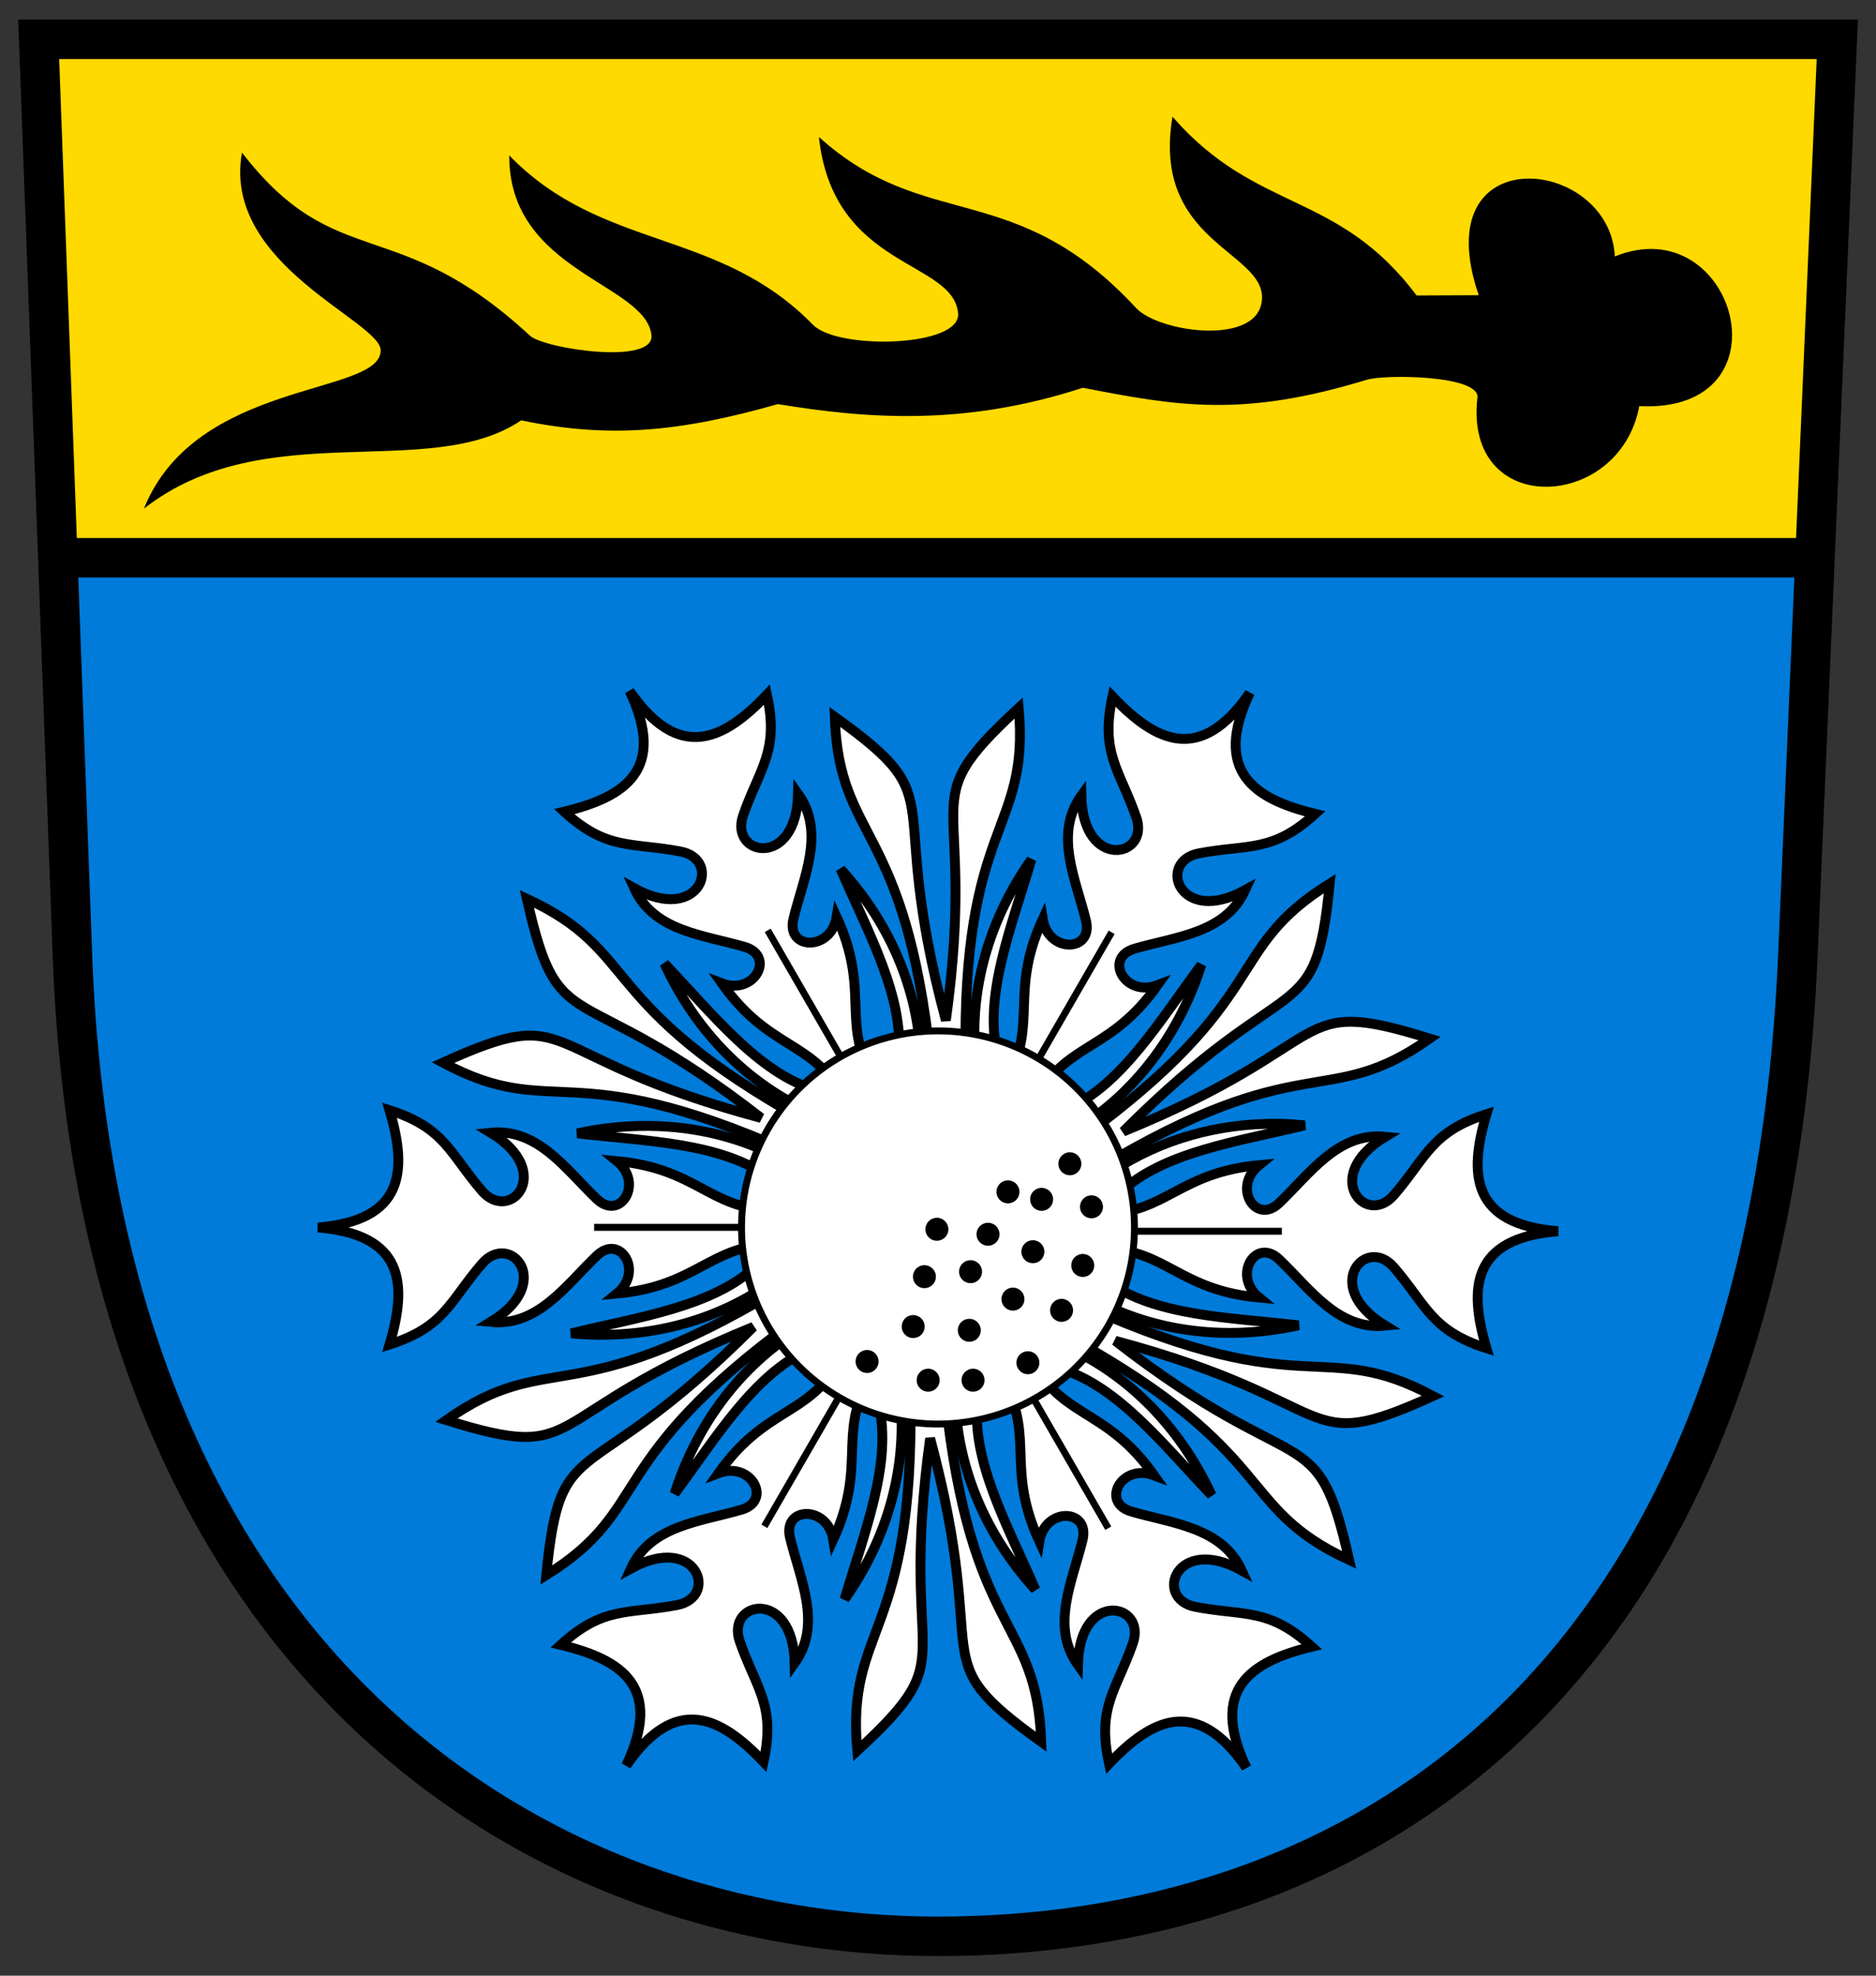
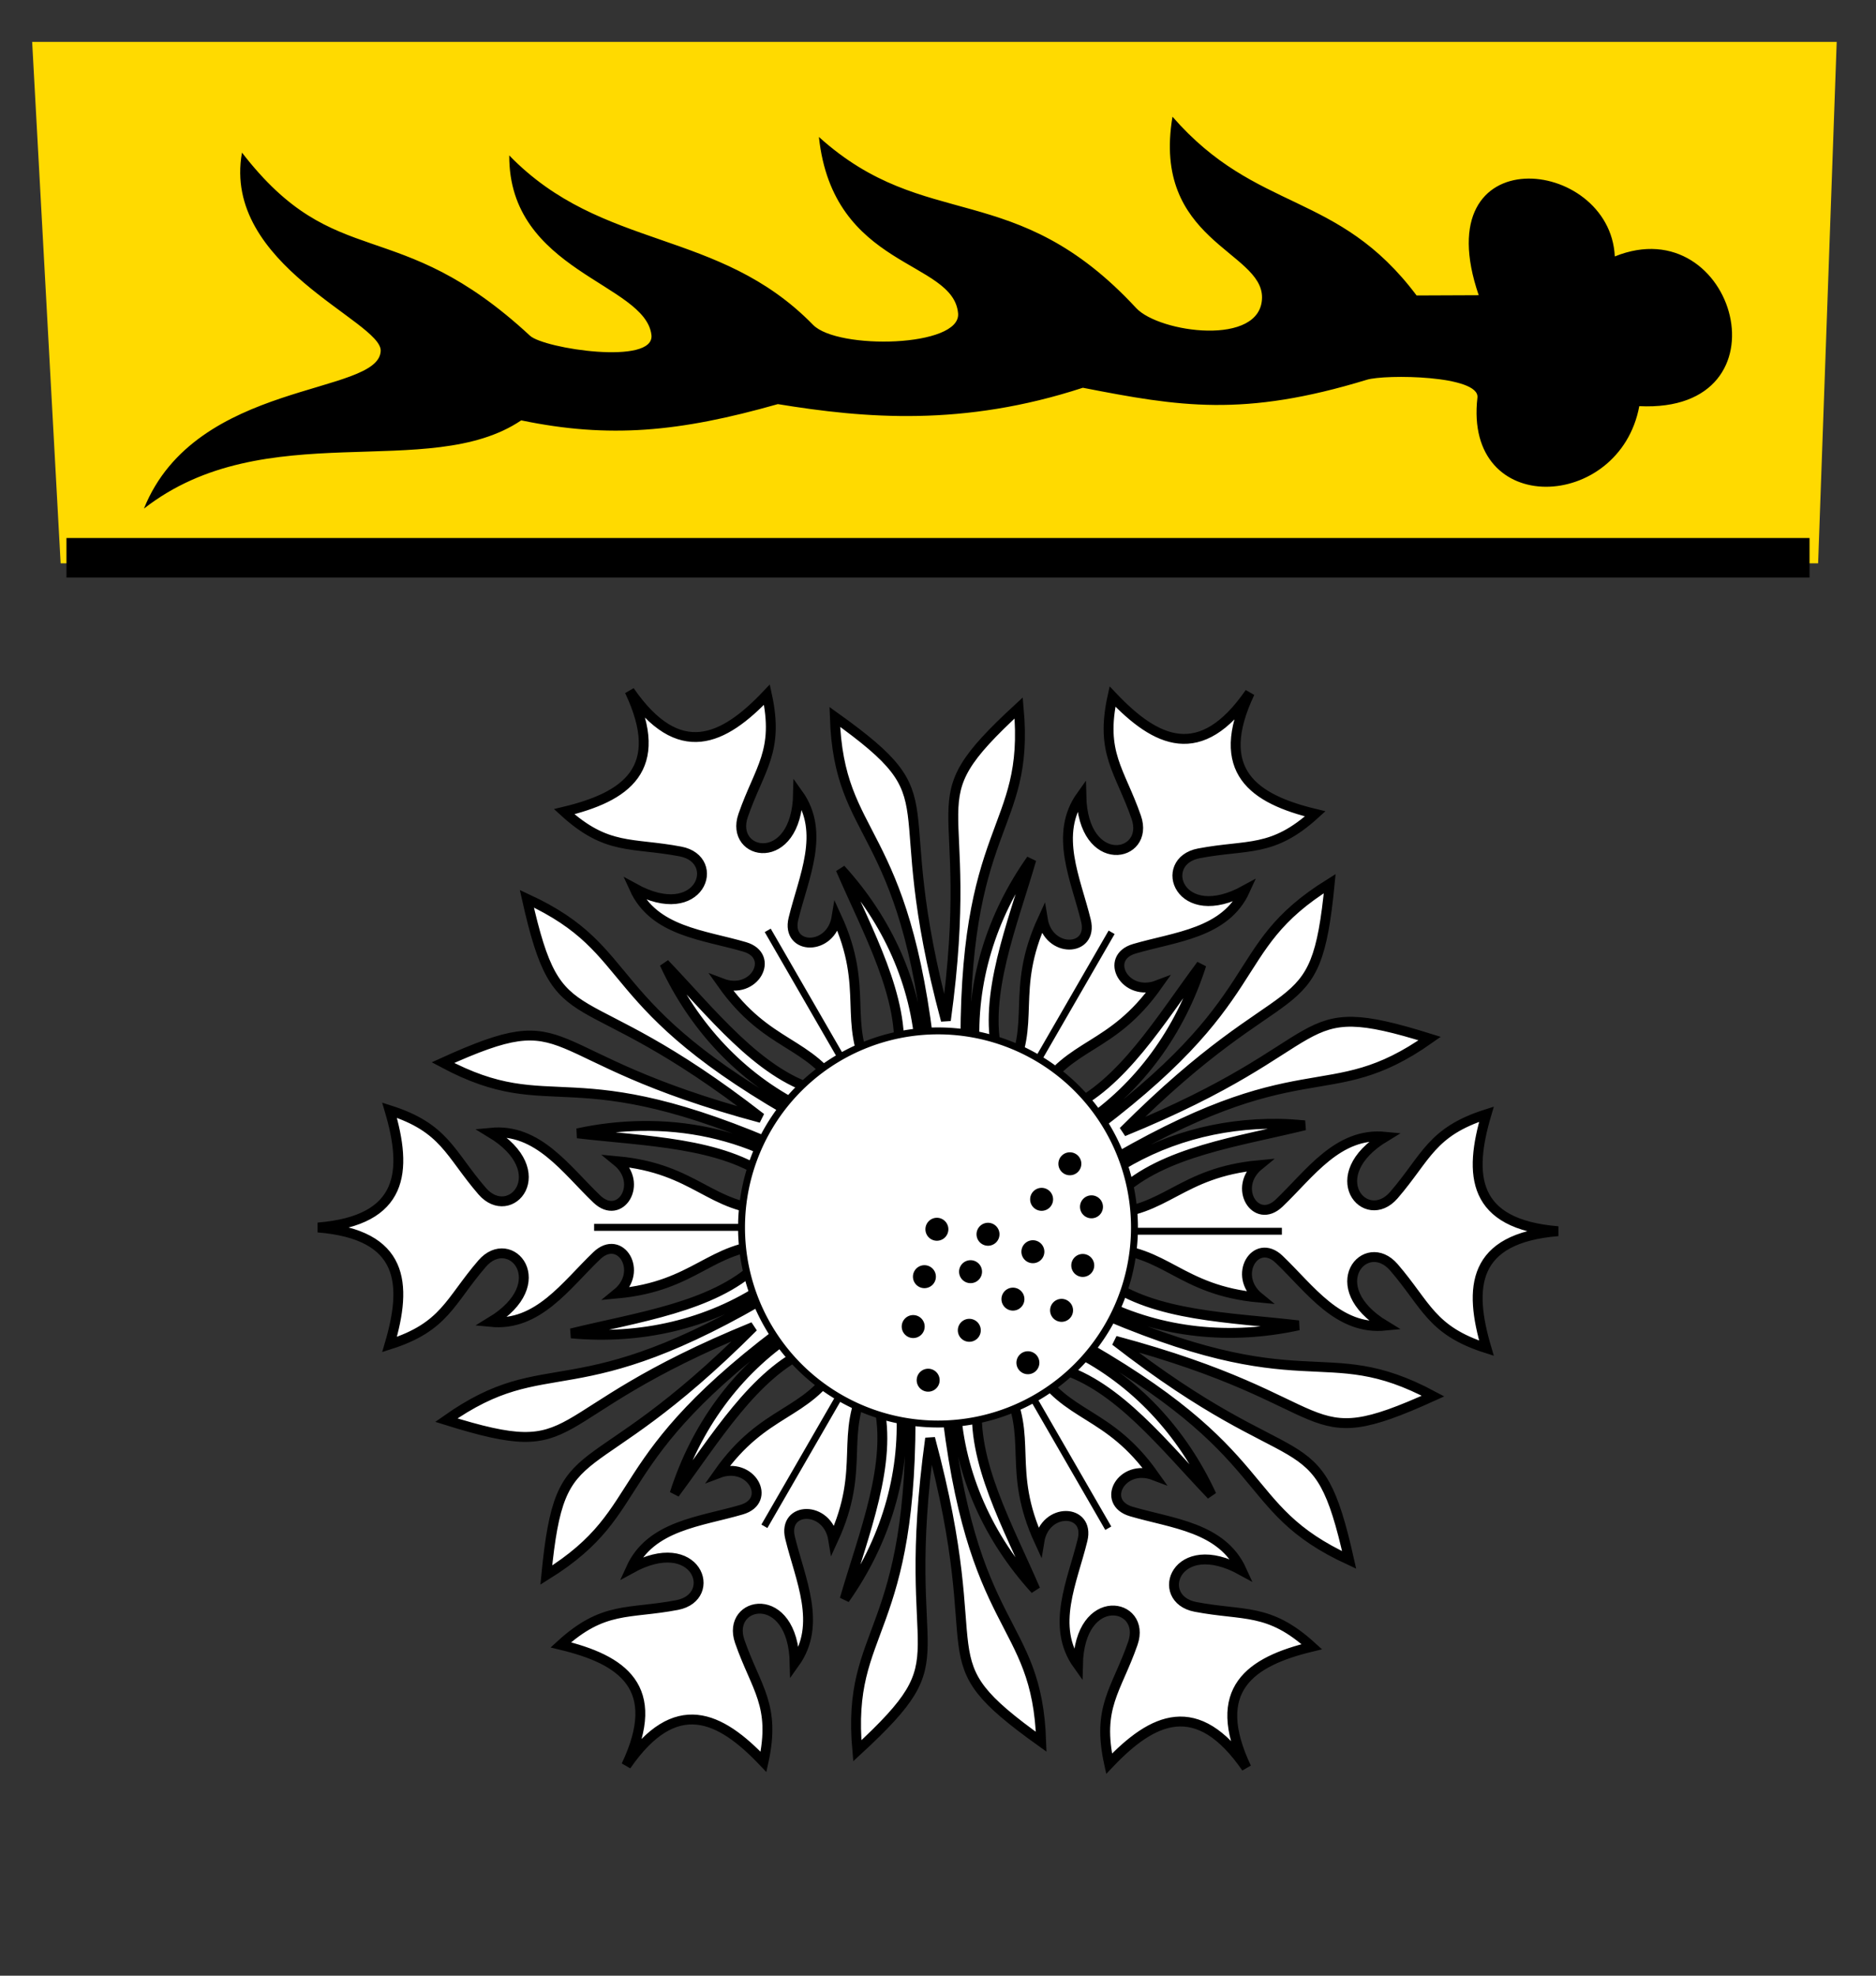
<svg xmlns="http://www.w3.org/2000/svg" xmlns:ns1="http://sodipodi.sourceforge.net/DTD/sodipodi-0.dtd" xmlns:ns2="http://www.inkscape.org/namespaces/inkscape" width="190" height="200" id="svg2" ns1:version="0.32" ns2:version="0.46" version="1.0" ns1:docname="Wappen Albstadt.svg" ns2:output_extension="org.inkscape.output.svg.inkscape">
  <rect width="100%" height="100%" fill="#333333" stroke="none" />
  <defs id="defs4" />
  <ns1:namedview id="base" pagecolor="#ffffff" bordercolor="#666666" borderopacity="1.0" ns2:pageopacity="0.0" ns2:pageshadow="2" ns2:zoom="0.9899495" ns2:cx="119.41099" ns2:cy="98.008287" ns2:document-units="px" ns2:current-layer="layer1" showgrid="false" ns2:window-width="1280" ns2:window-height="750" ns2:window-x="-8" ns2:window-y="-8" />
  <g ns2:label="Ebene 1" ns2:groupmode="layer" id="layer1">
-     <path ns1:nodetypes="ccszsc" id="path3156" d="M 3.919,3.978 L 186.081,3.978 L 182.087,96.71 C 178.777,173.546 134.698,196.017 95,196.017 C 55.303,196.017 10.023,169.595 7.338,96.752 L 3.919,3.978 z" style="fill:#007bda;fill-opacity:1;fill-rule:evenodd;stroke:none;stroke-width:4;stroke-linecap:butt;stroke-linejoin:miter;stroke-miterlimit:4;stroke-dasharray:none;stroke-opacity:1" />
    <g id="g1372" transform="matrix(0.223,0,0,0.223,-117.909,-5.547)">
      <g style="fill-rule:evenodd" id="g2190" transform="matrix(3.249,0,0,3.195,-708.508,-52.195)">
        <g id="Layer_x0020_1" transform="translate(-57.864,0)">
        </g>
      </g>
    </g>
    <path style="fill:#ffda00;fill-rule:evenodd;stroke:none;stroke-width:1px;stroke-linecap:butt;stroke-linejoin:miter;stroke-opacity:1;fill-opacity:1" d="M 3.257,4.239 L 186.02,4.239 L 184.138,57.027 L 6.141,57.027 L 3.257,4.239 z" id="path3414" />
-     <path style="fill:none;fill-opacity:1;fill-rule:evenodd;stroke:#000000;stroke-width:4;stroke-linecap:butt;stroke-linejoin:miter;stroke-miterlimit:4;stroke-dasharray:none;stroke-opacity:1" d="M 3.919,3.978 L 186.081,3.978 L 182.087,96.71 C 178.777,173.546 134.698,196.017 95,196.017 C 55.303,196.017 10.023,169.595 7.338,96.752 L 3.919,3.978 z" id="path2384" ns1:nodetypes="ccszsc" />
    <path style="fill:none;fill-rule:evenodd;stroke:#000000;stroke-width:4;stroke-linecap:butt;stroke-linejoin:miter;stroke-miterlimit:4;stroke-dasharray:none;stroke-opacity:1" d="M 6.731,56.463 L 183.269,56.463" id="path2387" />
    <path style="fill:#000000;fill-opacity:1;fill-rule:evenodd;stroke:none;stroke-width:1px;stroke-linecap:butt;stroke-linejoin:miter;stroke-opacity:1" d="M 138.432,38.443 C 125.934,42.259 119.439,41.157 109.671,39.253 C 97.549,43.209 87.604,42.351 78.783,40.909 C 68.778,43.749 61.694,44.4 52.788,42.554 C 43.464,48.842 26.827,41.93 14.579,51.485 C 19.828,38.407 38.417,40.081 38.557,35.511 C 38.65,32.509 22.459,26.871 24.507,15.448 C 34.06,27.81 40.151,21.456 53.677,33.985 C 55.09,35.294 66.342,37.016 65.977,33.906 C 65.364,28.668 51.513,27.493 51.577,15.734 C 61.018,25.458 72.737,23.049 82.348,32.886 C 84.836,35.432 97.338,35.16 97.035,31.722 C 96.554,26.278 84.375,27.27 82.938,13.865 C 93.776,23.642 102.764,17.905 115.069,31.183 C 117.392,33.691 127.775,35.123 127.817,30.117 C 127.857,25.407 116.629,24.384 118.749,11.815 C 127.28,21.607 135.472,19.256 143.472,29.911 L 149.763,29.885 C 144.256,13.795 163.069,15.833 163.546,25.959 C 175.767,21.023 181.564,41.872 166.026,41.115 C 164.048,51.768 148.222,52.51 149.633,40.255 C 149.894,37.986 140.293,37.875 138.432,38.443 z" id="path3159" ns1:nodetypes="cccccscsscsscsscccccss" />
    <path style="fill:#ffffff;fill-opacity:1;fill-rule:evenodd;stroke:#000000;stroke-width:1px;stroke-linecap:butt;stroke-linejoin:miter;stroke-opacity:1" d="M 63.766,69.948 C 67.527,77.881 63.366,80.672 57.141,82.167 C 61.488,86.132 63.959,85.252 68.922,86.198 C 73.202,87.014 70.932,93.605 64.234,89.917 C 66.222,94.3 71.279,94.638 75.422,95.855 C 78.562,96.777 76.419,100.801 73.109,99.542 C 77.785,106.156 81.984,105.262 85.234,110.636 L 88.266,108.886 C 85.237,103.384 88.124,100.179 84.734,92.823 C 84.17,96.319 79.588,96.191 80.359,93.011 C 81.377,88.815 83.63,84.267 80.828,80.355 C 80.672,87.999 73.832,86.657 75.266,82.542 C 76.928,77.771 78.932,76.071 77.672,70.323 C 73.265,74.968 68.754,77.172 63.766,69.948 z M 126.578,70.136 C 121.59,77.36 117.079,75.155 112.672,70.511 C 111.412,76.258 113.416,77.959 115.078,82.73 C 116.511,86.844 109.671,88.187 109.516,80.542 C 106.714,84.455 108.967,89.002 109.984,93.198 C 110.756,96.379 106.174,96.538 105.609,93.042 C 102.22,100.398 105.107,103.572 102.078,109.073 L 105.109,110.823 C 108.36,105.45 112.559,106.343 117.234,99.73 C 113.925,100.989 111.751,96.964 114.891,96.042 C 119.033,94.826 124.122,94.488 126.109,90.105 C 119.411,93.792 117.142,87.202 121.422,86.386 C 126.385,85.44 128.856,86.351 133.203,82.386 C 126.978,80.891 122.816,78.068 126.578,70.136 z M 103.172,71.667 C 92.059,81.908 99.08,79.491 95.797,103.292 C 89.496,79.84 96.878,81.395 84.547,72.573 C 84.973,85.363 91.671,83.062 94.266,107.386 L 95.203,107.292 C 95.194,107.348 95.181,107.392 95.172,107.448 L 97.797,107.417 C 97.373,82.959 104.326,84.411 103.172,71.667 z M 104.453,87.011 C 100.372,92.788 98.33,99.481 98.734,106.23 L 101.016,106.698 C 99.585,100.756 102.517,93.662 104.453,87.011 z M 85.141,87.98 C 87.882,94.341 91.671,101.032 90.984,107.105 L 93.203,106.355 C 92.773,99.608 89.903,93.209 85.141,87.98 z M 134.672,89.448 C 123.809,96.212 129.159,100.883 109.391,115.292 L 109.953,116.042 C 109.897,116.063 109.853,116.084 109.797,116.105 L 111.141,118.355 C 132.111,105.758 134.337,112.508 144.797,105.136 C 130.381,100.635 135.968,105.497 113.766,114.542 C 130.896,97.4 133.199,104.529 134.672,89.448 z M 53.359,90.98 C 56.672,105.726 58.102,98.417 77.078,113.167 C 53.624,106.899 58.663,101.306 44.859,107.573 C 56.148,113.6 57.497,106.627 79.859,116.542 L 80.234,115.698 C 80.277,115.734 80.316,115.757 80.359,115.792 L 81.641,113.511 C 60.247,101.649 64.973,96.352 53.359,90.98 z M 67.297,97.542 C 70.259,103.965 75.063,109.081 81.109,112.105 L 82.641,110.355 C 76.78,108.622 72.088,102.544 67.297,97.542 z M 121.672,97.667 C 117.534,103.222 113.618,109.851 108.016,112.292 L 109.766,113.823 C 115.393,110.077 119.524,104.407 121.672,97.667 z M 39.453,112.386 C 41.271,118.525 40.953,123.553 32.203,124.261 C 40.953,124.969 41.271,129.966 39.453,136.105 C 45.061,134.322 45.527,131.742 48.828,127.917 C 51.675,124.619 56.246,129.866 49.703,133.823 C 54.492,134.294 57.328,130.084 60.453,127.105 C 62.822,124.847 65.23,128.712 62.484,130.948 C 70.55,130.206 71.893,126.108 78.172,125.98 L 78.172,122.511 C 71.893,122.383 70.55,118.284 62.484,117.542 C 65.23,119.779 62.822,123.644 60.453,121.386 C 57.328,118.407 54.492,114.197 49.703,114.667 C 56.246,118.624 51.675,123.872 48.828,120.573 C 45.527,116.749 45.061,114.168 39.453,112.386 z M 150.547,112.792 C 144.939,114.575 144.473,117.155 141.172,120.98 C 138.325,124.278 133.754,119.031 140.297,115.073 C 135.508,114.603 132.672,118.813 129.547,121.792 C 127.178,124.05 124.77,120.185 127.516,117.948 C 119.45,118.691 118.107,122.758 111.828,122.886 L 111.828,126.386 C 118.107,126.514 119.45,130.613 127.516,131.355 C 124.77,129.118 127.178,125.222 129.547,127.48 C 132.672,130.459 135.508,134.669 140.297,134.198 C 133.754,130.241 138.325,124.994 141.172,128.292 C 144.473,132.117 144.939,134.697 150.547,136.48 C 148.729,130.341 149.047,125.344 157.797,124.636 C 149.047,123.928 148.729,118.931 150.547,112.792 z M 129.516,113.761 C 123.413,113.682 117.577,115.315 112.641,118.573 L 113.359,120.792 C 117.79,116.583 125.413,115.566 132.141,113.917 C 131.26,113.836 130.387,113.772 129.516,113.761 z M 64.953,113.98 C 62.812,114.013 60.644,114.258 58.484,114.73 C 65.364,115.536 73.068,115.63 77.984,119.261 L 78.422,116.948 C 74.257,114.886 69.664,113.906 64.953,113.98 z M 76.641,128.105 C 72.21,132.314 64.587,133.331 57.859,134.98 C 64.903,135.626 71.717,134.048 77.359,130.323 L 76.641,128.105 z M 112.016,129.636 L 111.578,131.948 C 117.636,134.949 124.605,135.677 131.516,134.167 C 124.636,133.361 116.932,133.267 112.016,129.636 z M 78.859,130.542 C 57.889,143.138 55.663,136.389 45.203,143.761 C 59.63,148.266 54.033,143.383 76.297,134.323 C 59.126,151.523 56.802,144.355 55.328,159.448 C 66.191,152.685 60.841,148.014 80.609,133.605 L 80.047,132.855 C 80.103,132.834 80.146,132.813 80.203,132.792 L 78.859,130.542 z M 110.141,132.323 L 109.766,133.167 C 109.723,133.132 109.684,133.109 109.641,133.073 L 108.359,135.386 C 129.753,147.248 125.027,152.545 136.641,157.917 C 133.33,143.179 131.898,150.446 112.953,135.73 C 136.374,141.995 131.343,147.589 145.141,141.323 C 133.852,135.297 132.503,142.238 110.141,132.323 z M 80.234,135.042 C 74.607,138.788 70.476,144.459 68.328,151.198 C 72.466,145.644 76.382,139.046 81.984,136.605 L 80.234,135.042 z M 108.891,136.761 L 107.359,138.542 C 113.22,140.275 117.912,146.353 122.703,151.355 C 119.741,144.932 114.937,139.785 108.891,136.761 z M 84.891,138.042 C 81.64,143.416 77.441,142.522 72.766,149.136 C 76.075,147.877 78.249,151.901 75.109,152.823 C 70.967,154.04 65.878,154.409 63.891,158.792 C 70.589,155.105 72.858,161.664 68.578,162.48 C 63.615,163.426 61.144,162.546 56.797,166.511 C 63.022,168.006 67.184,170.798 63.422,178.73 C 68.41,171.506 72.921,173.711 77.328,178.355 C 78.588,172.607 76.584,170.938 74.922,166.167 C 73.489,162.053 80.329,160.71 80.484,168.355 C 83.286,164.442 81.033,159.863 80.016,155.667 C 79.244,152.487 83.826,152.359 84.391,155.855 C 87.78,148.499 84.893,145.294 87.922,139.792 L 84.891,138.042 z M 104.766,138.261 L 101.734,140.011 C 104.763,145.513 101.876,148.686 105.266,156.042 C 105.83,152.546 110.412,152.706 109.641,155.886 C 108.623,160.082 106.37,164.63 109.172,168.542 C 109.328,160.898 116.168,162.24 114.734,166.355 C 113.072,171.126 111.068,172.795 112.328,178.542 C 116.735,173.898 121.246,171.725 126.234,178.948 C 122.473,171.016 126.634,168.193 132.859,166.698 C 128.512,162.733 126.041,163.613 121.078,162.667 C 116.798,161.851 119.068,155.292 125.766,158.98 C 123.778,154.597 118.721,154.228 114.578,153.011 C 111.438,152.089 113.581,148.096 116.891,149.355 C 112.215,142.741 108.016,143.635 104.766,138.261 z M 94.828,141.448 L 92.203,141.48 C 92.627,165.938 85.674,164.486 86.828,177.23 C 97.941,166.989 90.92,169.406 94.203,145.605 C 100.501,169.051 93.123,167.503 105.453,176.323 C 105.027,163.534 98.329,165.804 95.734,141.48 L 94.797,141.573 C 94.804,141.528 94.82,141.494 94.828,141.448 z M 99.016,141.792 L 96.797,142.542 C 97.227,149.289 100.097,155.688 104.859,160.917 C 102.118,154.556 98.329,147.865 99.016,141.792 z M 88.984,142.167 C 90.415,148.109 87.483,155.235 85.547,161.886 C 89.628,156.109 91.67,149.384 91.266,142.636 L 88.984,142.167 z" id="path3161" />
    <path id="path3166" style="fill:none;fill-rule:evenodd;stroke:#000000;stroke-width:0.7;stroke-linecap:butt;stroke-linejoin:miter;stroke-miterlimit:4;stroke-dasharray:none;stroke-opacity:1" d="M 60.171,124.247 L 78.592,124.247 M 77.416,154.508 L 86.627,138.555 M 112.245,154.703 L 103.034,138.75 M 129.829,124.639 L 111.408,124.639 M 112.584,94.378 L 103.373,110.331 M 77.755,94.183 L 86.966,110.136" />
    <path ns1:type="arc" style="opacity:1;fill:#ffffff;fill-opacity:1;fill-rule:nonzero;stroke:#000000;stroke-width:0.7;stroke-linecap:round;stroke-linejoin:miter;stroke-miterlimit:4;stroke-dasharray:none;stroke-opacity:1" id="path3356" ns1:cx="99.472008" ns1:cy="128.21468" ns1:rx="19.897682" ns1:ry="19.897682" d="M 119.37,128.215 A 19.898,19.898 0 1 1 79.574,128.215 A 19.898,19.898 0 1 1 119.37,128.215 z" transform="translate(-4.472,-3.958)" />
    <g id="g3394" style="fill:#000000;fill-opacity:1;stroke:none;stroke-opacity:0.557" transform="translate(-1.708,-0.808)">
      <path transform="translate(-0.257,0.119)" d="M 111.482,118.5 A 1.162,1.162 0 1 1 109.158,118.5 A 1.162,1.162 0 1 1 111.482,118.5 z" ns1:ry="1.162258" ns1:rx="1.162258" ns1:cy="118.50027" ns1:cx="110.32024" id="path3358" style="opacity:1;fill:#000000;fill-opacity:1;fill-rule:nonzero;stroke:none;stroke-width:0.7;stroke-linecap:round;stroke-linejoin:miter;stroke-miterlimit:4;stroke-dasharray:none;stroke-opacity:0.557" ns1:type="arc" />
-       <path transform="translate(1.933,4.476)" d="M 111.482,118.5 A 1.162,1.162 0 1 1 109.158,118.5 A 1.162,1.162 0 1 1 111.482,118.5 z" ns1:ry="1.162258" ns1:rx="1.162258" ns1:cy="118.50027" ns1:cx="110.32024" id="path3360" style="opacity:1;fill:#000000;fill-opacity:1;fill-rule:nonzero;stroke:none;stroke-width:0.7;stroke-linecap:round;stroke-linejoin:miter;stroke-miterlimit:4;stroke-dasharray:none;stroke-opacity:0.557" ns1:type="arc" />
+       <path transform="translate(1.933,4.476)" d="M 111.482,118.5 A 1.162,1.162 0 1 1 109.158,118.5 A 1.162,1.162 0 1 1 111.482,118.5 " ns1:ry="1.162258" ns1:rx="1.162258" ns1:cy="118.50027" ns1:cx="110.32024" id="path3360" style="opacity:1;fill:#000000;fill-opacity:1;fill-rule:nonzero;stroke:none;stroke-width:0.7;stroke-linecap:round;stroke-linejoin:miter;stroke-miterlimit:4;stroke-dasharray:none;stroke-opacity:0.557" ns1:type="arc" />
      <path transform="translate(1.049,10.41)" d="M 111.482,118.5 A 1.162,1.162 0 1 1 109.158,118.5 A 1.162,1.162 0 1 1 111.482,118.5 z" ns1:ry="1.162258" ns1:rx="1.162258" ns1:cy="118.50027" ns1:cx="110.32024" id="path3362" style="opacity:1;fill:#000000;fill-opacity:1;fill-rule:nonzero;stroke:none;stroke-width:0.7;stroke-linecap:round;stroke-linejoin:miter;stroke-miterlimit:4;stroke-dasharray:none;stroke-opacity:0.557" ns1:type="arc" />
      <path transform="translate(-4.002,9.021)" d="M 111.482,118.5 A 1.162,1.162 0 1 1 109.158,118.5 A 1.162,1.162 0 1 1 111.482,118.5 z" ns1:ry="1.162258" ns1:rx="1.162258" ns1:cy="118.50027" ns1:cx="110.32024" id="path3364" style="opacity:1;fill:#000000;fill-opacity:1;fill-rule:nonzero;stroke:none;stroke-width:0.7;stroke-linecap:round;stroke-linejoin:miter;stroke-miterlimit:4;stroke-dasharray:none;stroke-opacity:0.557" ns1:type="arc" />
      <path transform="translate(-3.118,3.718)" d="M 111.482,118.5 A 1.162,1.162 0 1 1 109.158,118.5 A 1.162,1.162 0 1 1 111.482,118.5 z" ns1:ry="1.162258" ns1:rx="1.162258" ns1:cy="118.50027" ns1:cx="110.32024" id="path3366" style="opacity:1;fill:#000000;fill-opacity:1;fill-rule:nonzero;stroke:none;stroke-width:0.7;stroke-linecap:round;stroke-linejoin:miter;stroke-miterlimit:4;stroke-dasharray:none;stroke-opacity:0.557" ns1:type="arc" />
-       <path transform="translate(-6.527,2.96)" d="M 111.482,118.5 A 1.162,1.162 0 1 1 109.158,118.5 A 1.162,1.162 0 1 1 111.482,118.5 z" ns1:ry="1.162258" ns1:rx="1.162258" ns1:cy="118.50027" ns1:cx="110.32024" id="path3368" style="opacity:1;fill:#000000;fill-opacity:1;fill-rule:nonzero;stroke:none;stroke-width:0.7;stroke-linecap:round;stroke-linejoin:miter;stroke-miterlimit:4;stroke-dasharray:none;stroke-opacity:0.557" ns1:type="arc" />
      <path transform="translate(-8.547,7.254)" d="M 111.482,118.5 A 1.162,1.162 0 1 1 109.158,118.5 A 1.162,1.162 0 1 1 111.482,118.5 z" ns1:ry="1.162258" ns1:rx="1.162258" ns1:cy="118.50027" ns1:cx="110.32024" id="path3370" style="opacity:1;fill:#000000;fill-opacity:1;fill-rule:nonzero;stroke:none;stroke-width:0.7;stroke-linecap:round;stroke-linejoin:miter;stroke-miterlimit:4;stroke-dasharray:none;stroke-opacity:0.557" ns1:type="arc" />
      <path transform="translate(-13.724,6.748)" d="M 111.482,118.5 A 1.162,1.162 0 1 1 109.158,118.5 A 1.162,1.162 0 1 1 111.482,118.5 z" ns1:ry="1.162258" ns1:rx="1.162258" ns1:cy="118.50027" ns1:cx="110.32024" id="path3372" style="opacity:1;fill:#000000;fill-opacity:1;fill-rule:nonzero;stroke:none;stroke-width:0.7;stroke-linecap:round;stroke-linejoin:miter;stroke-miterlimit:4;stroke-dasharray:none;stroke-opacity:0.557" ns1:type="arc" />
      <path transform="translate(-10.315,11.042)" d="M 111.482,118.5 A 1.162,1.162 0 1 1 109.158,118.5 A 1.162,1.162 0 1 1 111.482,118.5 z" ns1:ry="1.162258" ns1:rx="1.162258" ns1:cy="118.50027" ns1:cx="110.32024" id="path3374" style="opacity:1;fill:#000000;fill-opacity:1;fill-rule:nonzero;stroke:none;stroke-width:0.7;stroke-linecap:round;stroke-linejoin:miter;stroke-miterlimit:4;stroke-dasharray:none;stroke-opacity:0.557" ns1:type="arc" />
      <path transform="translate(-6.022,13.82)" d="M 111.482,118.5 A 1.162,1.162 0 1 1 109.158,118.5 A 1.162,1.162 0 1 1 111.482,118.5 z" ns1:ry="1.162258" ns1:rx="1.162258" ns1:cy="118.50027" ns1:cx="110.32024" id="path3376" style="opacity:1;fill:#000000;fill-opacity:1;fill-rule:nonzero;stroke:none;stroke-width:0.7;stroke-linecap:round;stroke-linejoin:miter;stroke-miterlimit:4;stroke-dasharray:none;stroke-opacity:0.557" ns1:type="arc" />
      <path transform="translate(-1.097,14.956)" d="M 111.482,118.5 A 1.162,1.162 0 1 1 109.158,118.5 A 1.162,1.162 0 1 1 111.482,118.5 z" ns1:ry="1.162258" ns1:rx="1.162258" ns1:cy="118.50027" ns1:cx="110.32024" id="path3378" style="opacity:1;fill:#000000;fill-opacity:1;fill-rule:nonzero;stroke:none;stroke-width:0.7;stroke-linecap:round;stroke-linejoin:miter;stroke-miterlimit:4;stroke-dasharray:none;stroke-opacity:0.557" ns1:type="arc" />
      <path transform="translate(-4.507,20.259)" d="M 111.482,118.5 A 1.162,1.162 0 1 1 109.158,118.5 A 1.162,1.162 0 1 1 111.482,118.5 z" ns1:ry="1.162258" ns1:rx="1.162258" ns1:cy="118.50027" ns1:cx="110.32024" id="path3380" style="opacity:1;fill:#000000;fill-opacity:1;fill-rule:nonzero;stroke:none;stroke-width:0.7;stroke-linecap:round;stroke-linejoin:miter;stroke-miterlimit:4;stroke-dasharray:none;stroke-opacity:0.557" ns1:type="arc" />
-       <path transform="translate(-10.063,22.027)" d="M 111.482,118.5 A 1.162,1.162 0 1 1 109.158,118.5 A 1.162,1.162 0 1 1 111.482,118.5 z" ns1:ry="1.162258" ns1:rx="1.162258" ns1:cy="118.50027" ns1:cx="110.32024" id="path3382" style="opacity:1;fill:#000000;fill-opacity:1;fill-rule:nonzero;stroke:none;stroke-width:0.7;stroke-linecap:round;stroke-linejoin:miter;stroke-miterlimit:4;stroke-dasharray:none;stroke-opacity:0.557" ns1:type="arc" />
      <path transform="translate(-10.441,16.976)" d="M 111.482,118.5 A 1.162,1.162 0 1 1 109.158,118.5 A 1.162,1.162 0 1 1 111.482,118.5 z" ns1:ry="1.162258" ns1:rx="1.162258" ns1:cy="118.50027" ns1:cx="110.32024" id="path3384" style="opacity:1;fill:#000000;fill-opacity:1;fill-rule:nonzero;stroke:none;stroke-width:0.7;stroke-linecap:round;stroke-linejoin:miter;stroke-miterlimit:4;stroke-dasharray:none;stroke-opacity:0.557" ns1:type="arc" />
      <path transform="translate(-14.987,11.547)" d="M 111.482,118.5 A 1.162,1.162 0 1 1 109.158,118.5 A 1.162,1.162 0 1 1 111.482,118.5 z" ns1:ry="1.162258" ns1:rx="1.162258" ns1:cy="118.50027" ns1:cx="110.32024" id="path3386" style="opacity:1;fill:#000000;fill-opacity:1;fill-rule:nonzero;stroke:none;stroke-width:0.7;stroke-linecap:round;stroke-linejoin:miter;stroke-miterlimit:4;stroke-dasharray:none;stroke-opacity:0.557" ns1:type="arc" />
      <path transform="translate(-16.124,16.597)" d="M 111.482,118.5 A 1.162,1.162 0 1 1 109.158,118.5 A 1.162,1.162 0 1 1 111.482,118.5 z" ns1:ry="1.162258" ns1:rx="1.162258" ns1:cy="118.50027" ns1:cx="110.32024" id="path3388" style="opacity:1;fill:#000000;fill-opacity:1;fill-rule:nonzero;stroke:none;stroke-width:0.7;stroke-linecap:round;stroke-linejoin:miter;stroke-miterlimit:4;stroke-dasharray:none;stroke-opacity:0.557" ns1:type="arc" />
      <path transform="translate(-14.608,22.027)" d="M 111.482,118.5 A 1.162,1.162 0 1 1 109.158,118.5 A 1.162,1.162 0 1 1 111.482,118.5 z" ns1:ry="1.162258" ns1:rx="1.162258" ns1:cy="118.50027" ns1:cx="110.32024" id="path3390" style="opacity:1;fill:#000000;fill-opacity:1;fill-rule:nonzero;stroke:none;stroke-width:0.7;stroke-linecap:round;stroke-linejoin:miter;stroke-miterlimit:4;stroke-dasharray:none;stroke-opacity:0.557" ns1:type="arc" />
-       <path transform="translate(-20.795,20.133)" d="M 111.482,118.5 A 1.162,1.162 0 1 1 109.158,118.5 A 1.162,1.162 0 1 1 111.482,118.5 z" ns1:ry="1.162258" ns1:rx="1.162258" ns1:cy="118.50027" ns1:cx="110.32024" id="path3392" style="opacity:1;fill:#000000;fill-opacity:1;fill-rule:nonzero;stroke:none;stroke-width:0.7;stroke-linecap:round;stroke-linejoin:miter;stroke-miterlimit:4;stroke-dasharray:none;stroke-opacity:0.557" ns1:type="arc" />
    </g>
  </g>
</svg>